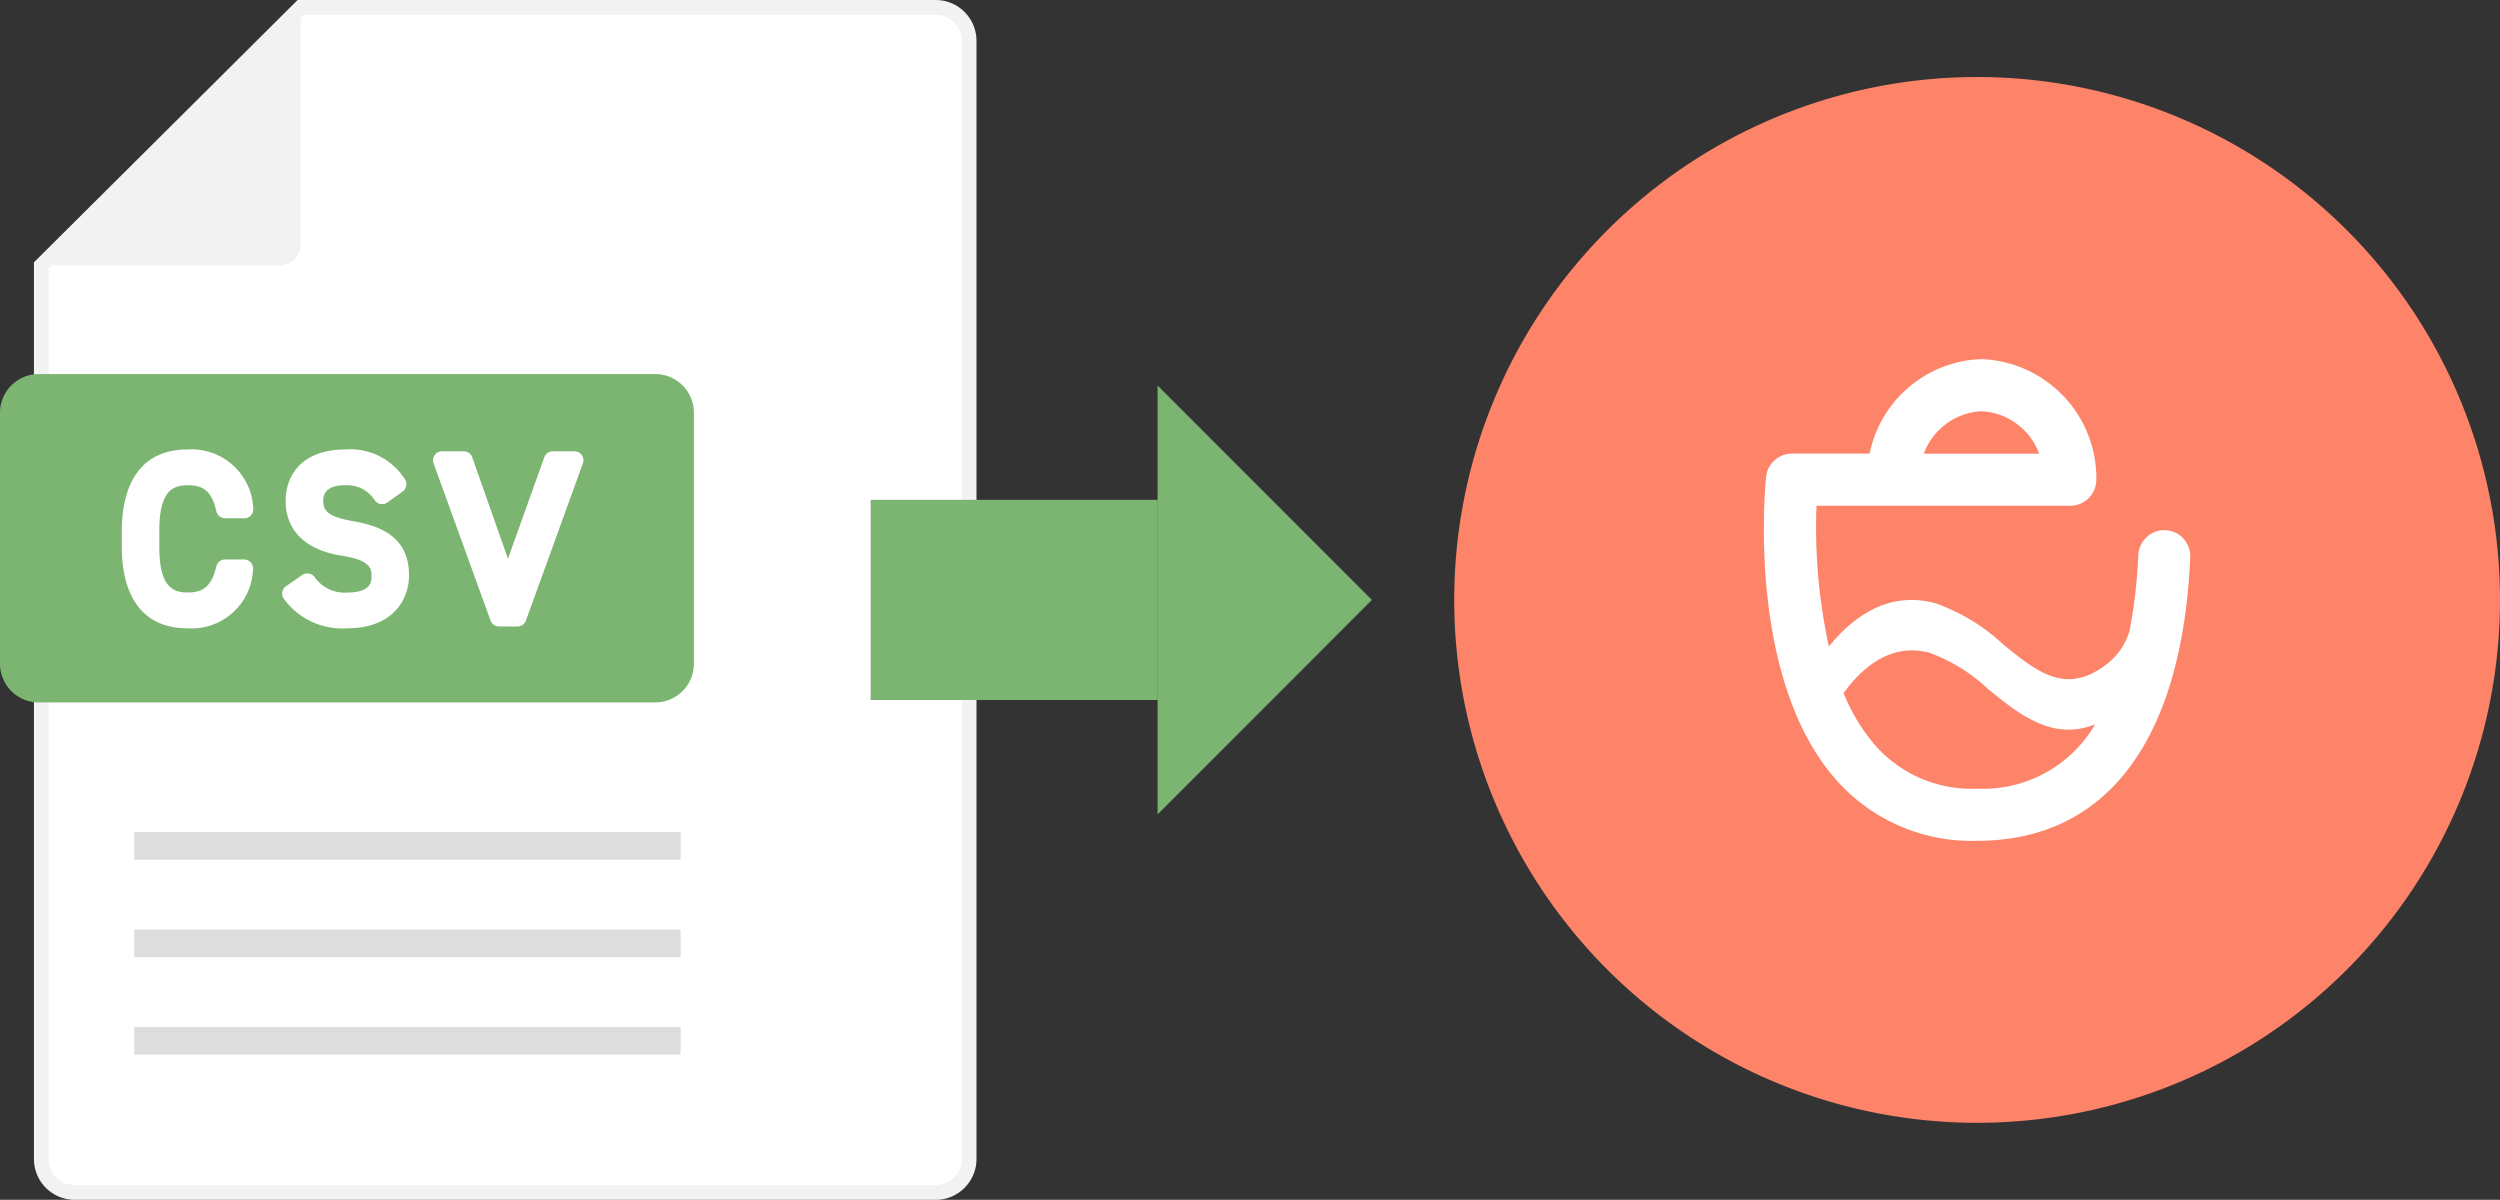
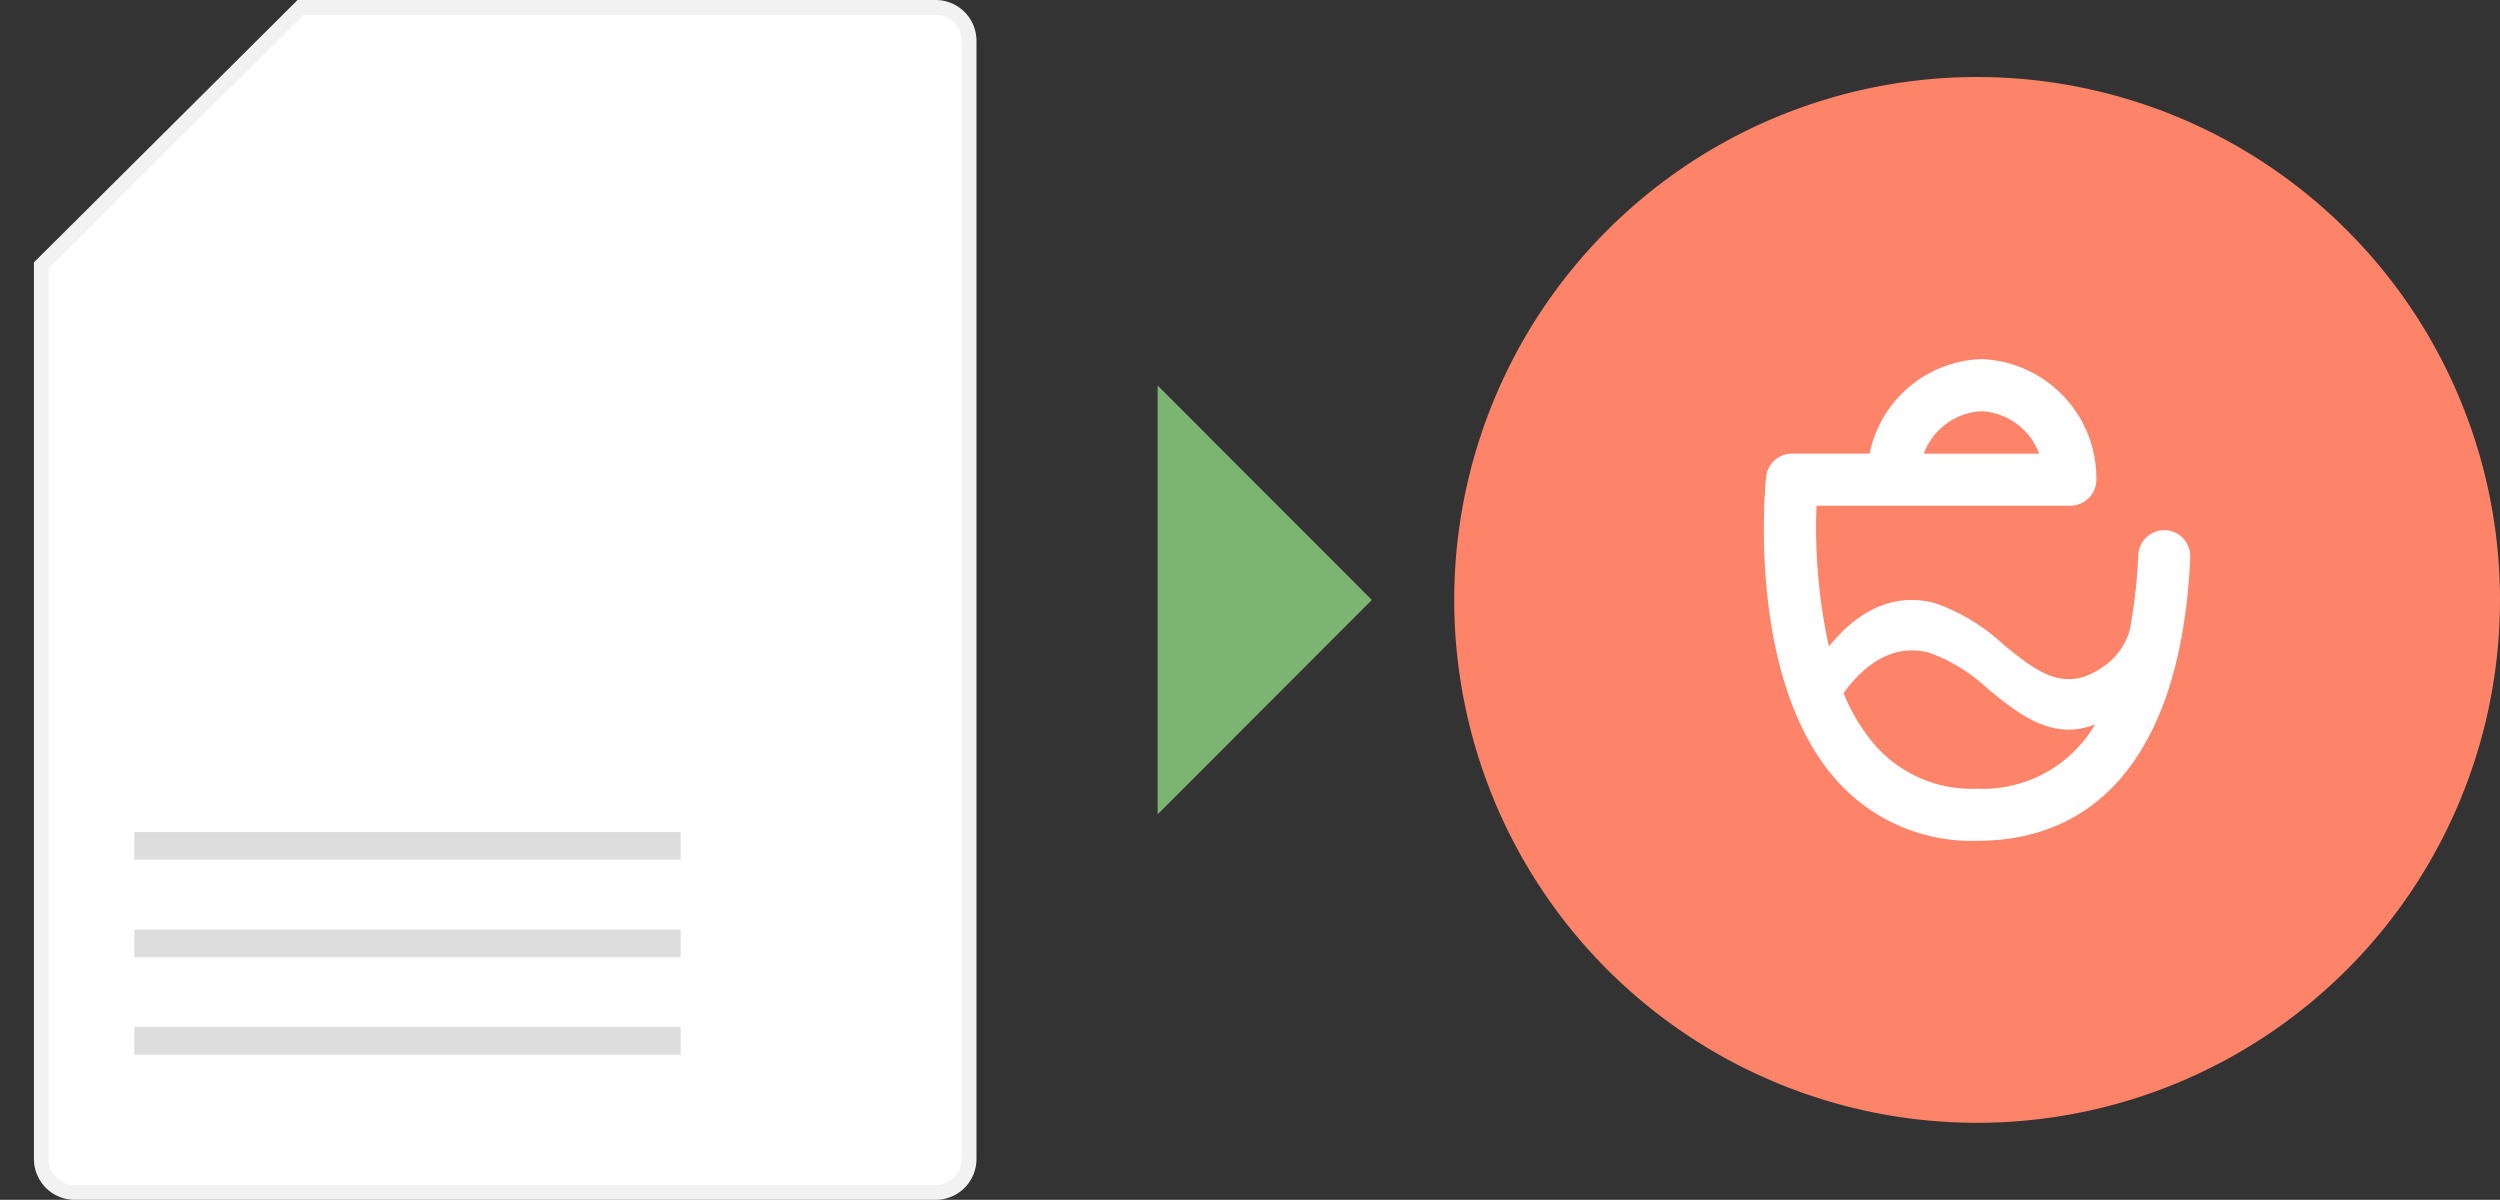
<svg xmlns="http://www.w3.org/2000/svg" width="169.62" height="81.406" viewBox="0 0 169.62 81.406">
  <rect x="0" y="0" width="169.62" height="81.406" fill="#333333" stroke="none" />
  <g id="obj_prod_import" transform="translate(0 0.5)">
    <g id="グループ_6734" data-name="グループ 6734" transform="translate(0 0)">
      <path id="パス_3414" data-name="パス 3414" d="M63.034,80.406H4.619a2.269,2.269,0,0,1-2.268-2.268V17.507L19.946,0H63.034A2.268,2.268,0,0,1,65.3,2.269V78.138a2.268,2.268,0,0,1-2.268,2.268" transform="translate(0.452 0)" fill="#fff" stroke="#f2f2f2" stroke-width="1" />
-       <path id="パス_3415" data-name="パス 3415" d="M44.462,20.864H2.617A2.625,2.625,0,0,0,0,23.481V40.528a2.624,2.624,0,0,0,2.617,2.616H44.462a2.624,2.624,0,0,0,2.617-2.616V23.481a2.625,2.625,0,0,0-2.617-2.617" transform="translate(0 4.014)" fill="#7bb571" />
-       <path id="パス_3416" data-name="パス 3416" d="M11.406,27.583c.955,0,1.613.3,1.939,1.764a.611.611,0,0,0,.6.478h1.3a.61.61,0,0,0,.6-.7,4.182,4.182,0,0,0-4.437-3.969c-3.893,0-4.475,3.433-4.475,5.48v1.175c0,2.046.582,5.479,4.475,5.479a4.165,4.165,0,0,0,4.423-3.972.611.611,0,0,0-.6-.7H13.941a.61.61,0,0,0-.6.475c-.334,1.467-1.017,1.766-1.94,1.766-1,0-1.925-.37-1.925-3.053V30.636c0-2.684.925-3.054,1.925-3.054" transform="translate(1.334 4.84)" fill="#fff" />
      <path id="パス_3417" data-name="パス 3417" d="M20.855,30.019c-1.7-.3-2.015-.7-2.015-1.377,0-.7.492-1.059,1.462-1.059a2.227,2.227,0,0,1,2.051,1.045.613.613,0,0,0,.839.124l1.035-.742a.611.611,0,0,0,.157-.828,4.376,4.376,0,0,0-4.037-2.026c-2.991,0-4.057,1.8-4.057,3.485,0,2.022,1.358,3.346,3.825,3.725,2,.308,2,.935,2,1.392,0,.33,0,1.105-1.647,1.105a2.482,2.482,0,0,1-2.239-1.084.612.612,0,0,0-.812-.107l-1.1.758a.612.612,0,0,0-.155.849,4.9,4.9,0,0,0,4.3,2.009c3.1,0,4.2-1.935,4.2-3.593,0-2.675-2.037-3.37-3.812-3.677" transform="translate(3.09 4.84)" fill="#fff" />
-       <path id="パス_3418" data-name="パス 3418" d="M34.732,25.52a.609.609,0,0,0-.5-.26H32.765a.61.61,0,0,0-.575.4L29.723,32.55,27.3,25.668a.609.609,0,0,0-.575-.408H25.251a.61.61,0,0,0-.574.818l3.865,10.666a.61.61,0,0,0,.574.4h1.252a.609.609,0,0,0,.574-.4l3.865-10.666a.609.609,0,0,0-.074-.558" transform="translate(4.741 4.86)" fill="#fff" />
-       <path id="パス_3419" data-name="パス 3419" d="M2.351,17.507H18.5a1.444,1.444,0,0,0,1.448-1.44V0Z" transform="translate(0.452 0)" fill="#f2f2f2" />
      <rect id="長方形_3256" data-name="長方形 3256" width="37.07" height="1.87" transform="translate(9.111 55.956)" fill="#ddd" />
      <rect id="長方形_3257" data-name="長方形 3257" width="37.07" height="1.87" transform="translate(9.111 62.57)" fill="#ddd" />
      <rect id="長方形_3258" data-name="長方形 3258" width="37.07" height="1.87" transform="translate(9.111 69.183)" fill="#ddd" />
      <path id="パス_3420" data-name="パス 3420" d="M153.7,39.44a35.477,35.477,0,1,0-35.477,35.477A35.478,35.478,0,0,0,153.7,39.44" transform="translate(15.92 0.763)" fill="#fd8369" />
      <path id="パス_3421" data-name="パス 3421" d="M128.835,32.194a1.752,1.752,0,0,0-1.228-.571,1.774,1.774,0,0,0-1.84,1.688,34.931,34.931,0,0,1-.588,5.126,4.442,4.442,0,0,1-1.48,2.218c-.042.031-.083.066-.124.1-2.739,2.057-4.649.5-6.955-1.369a13.144,13.144,0,0,0-4.6-2.8c-3.287-.91-5.734,1.052-7.243,2.931a37.71,37.71,0,0,1-.839-9.555h17.219a1.77,1.77,0,0,0,1.768-1.767,8.1,8.1,0,0,0-7.792-8.18,8.014,8.014,0,0,0-7.594,6.413h-5.264a1.763,1.763,0,0,0-1.758,1.585c-.06.558-1.358,13.767,4.834,20.638a12.243,12.243,0,0,0,9.5,4.045c8.774,0,13.9-6.828,14.442-19.227a1.751,1.751,0,0,0-.463-1.271m-13.7-8.646a4.4,4.4,0,0,1,3.911,2.877h-7.822a4.4,4.4,0,0,1,3.911-2.877m-.279,25.61a8.735,8.735,0,0,1-6.874-2.874,12.536,12.536,0,0,1-2.2-3.613c1.091-1.525,3.091-3.485,5.848-2.728a11.63,11.63,0,0,1,3.961,2.462c1.63,1.325,3.377,2.746,5.454,2.746a4.865,4.865,0,0,0,1.8-.36,8.807,8.807,0,0,1-7.99,4.367" transform="translate(19.31 3.85)" fill="#fff" />
-       <rect id="長方形_3259" data-name="長方形 3259" width="19.479" height="13.581" transform="translate(59.074 33.412)" fill="#7bb571" />
      <path id="パス_3422" data-name="パス 3422" d="M65.868,21.515v29.1L80.406,36.066Z" transform="translate(12.673 4.14)" fill="#7bb571" />
    </g>
  </g>
</svg>